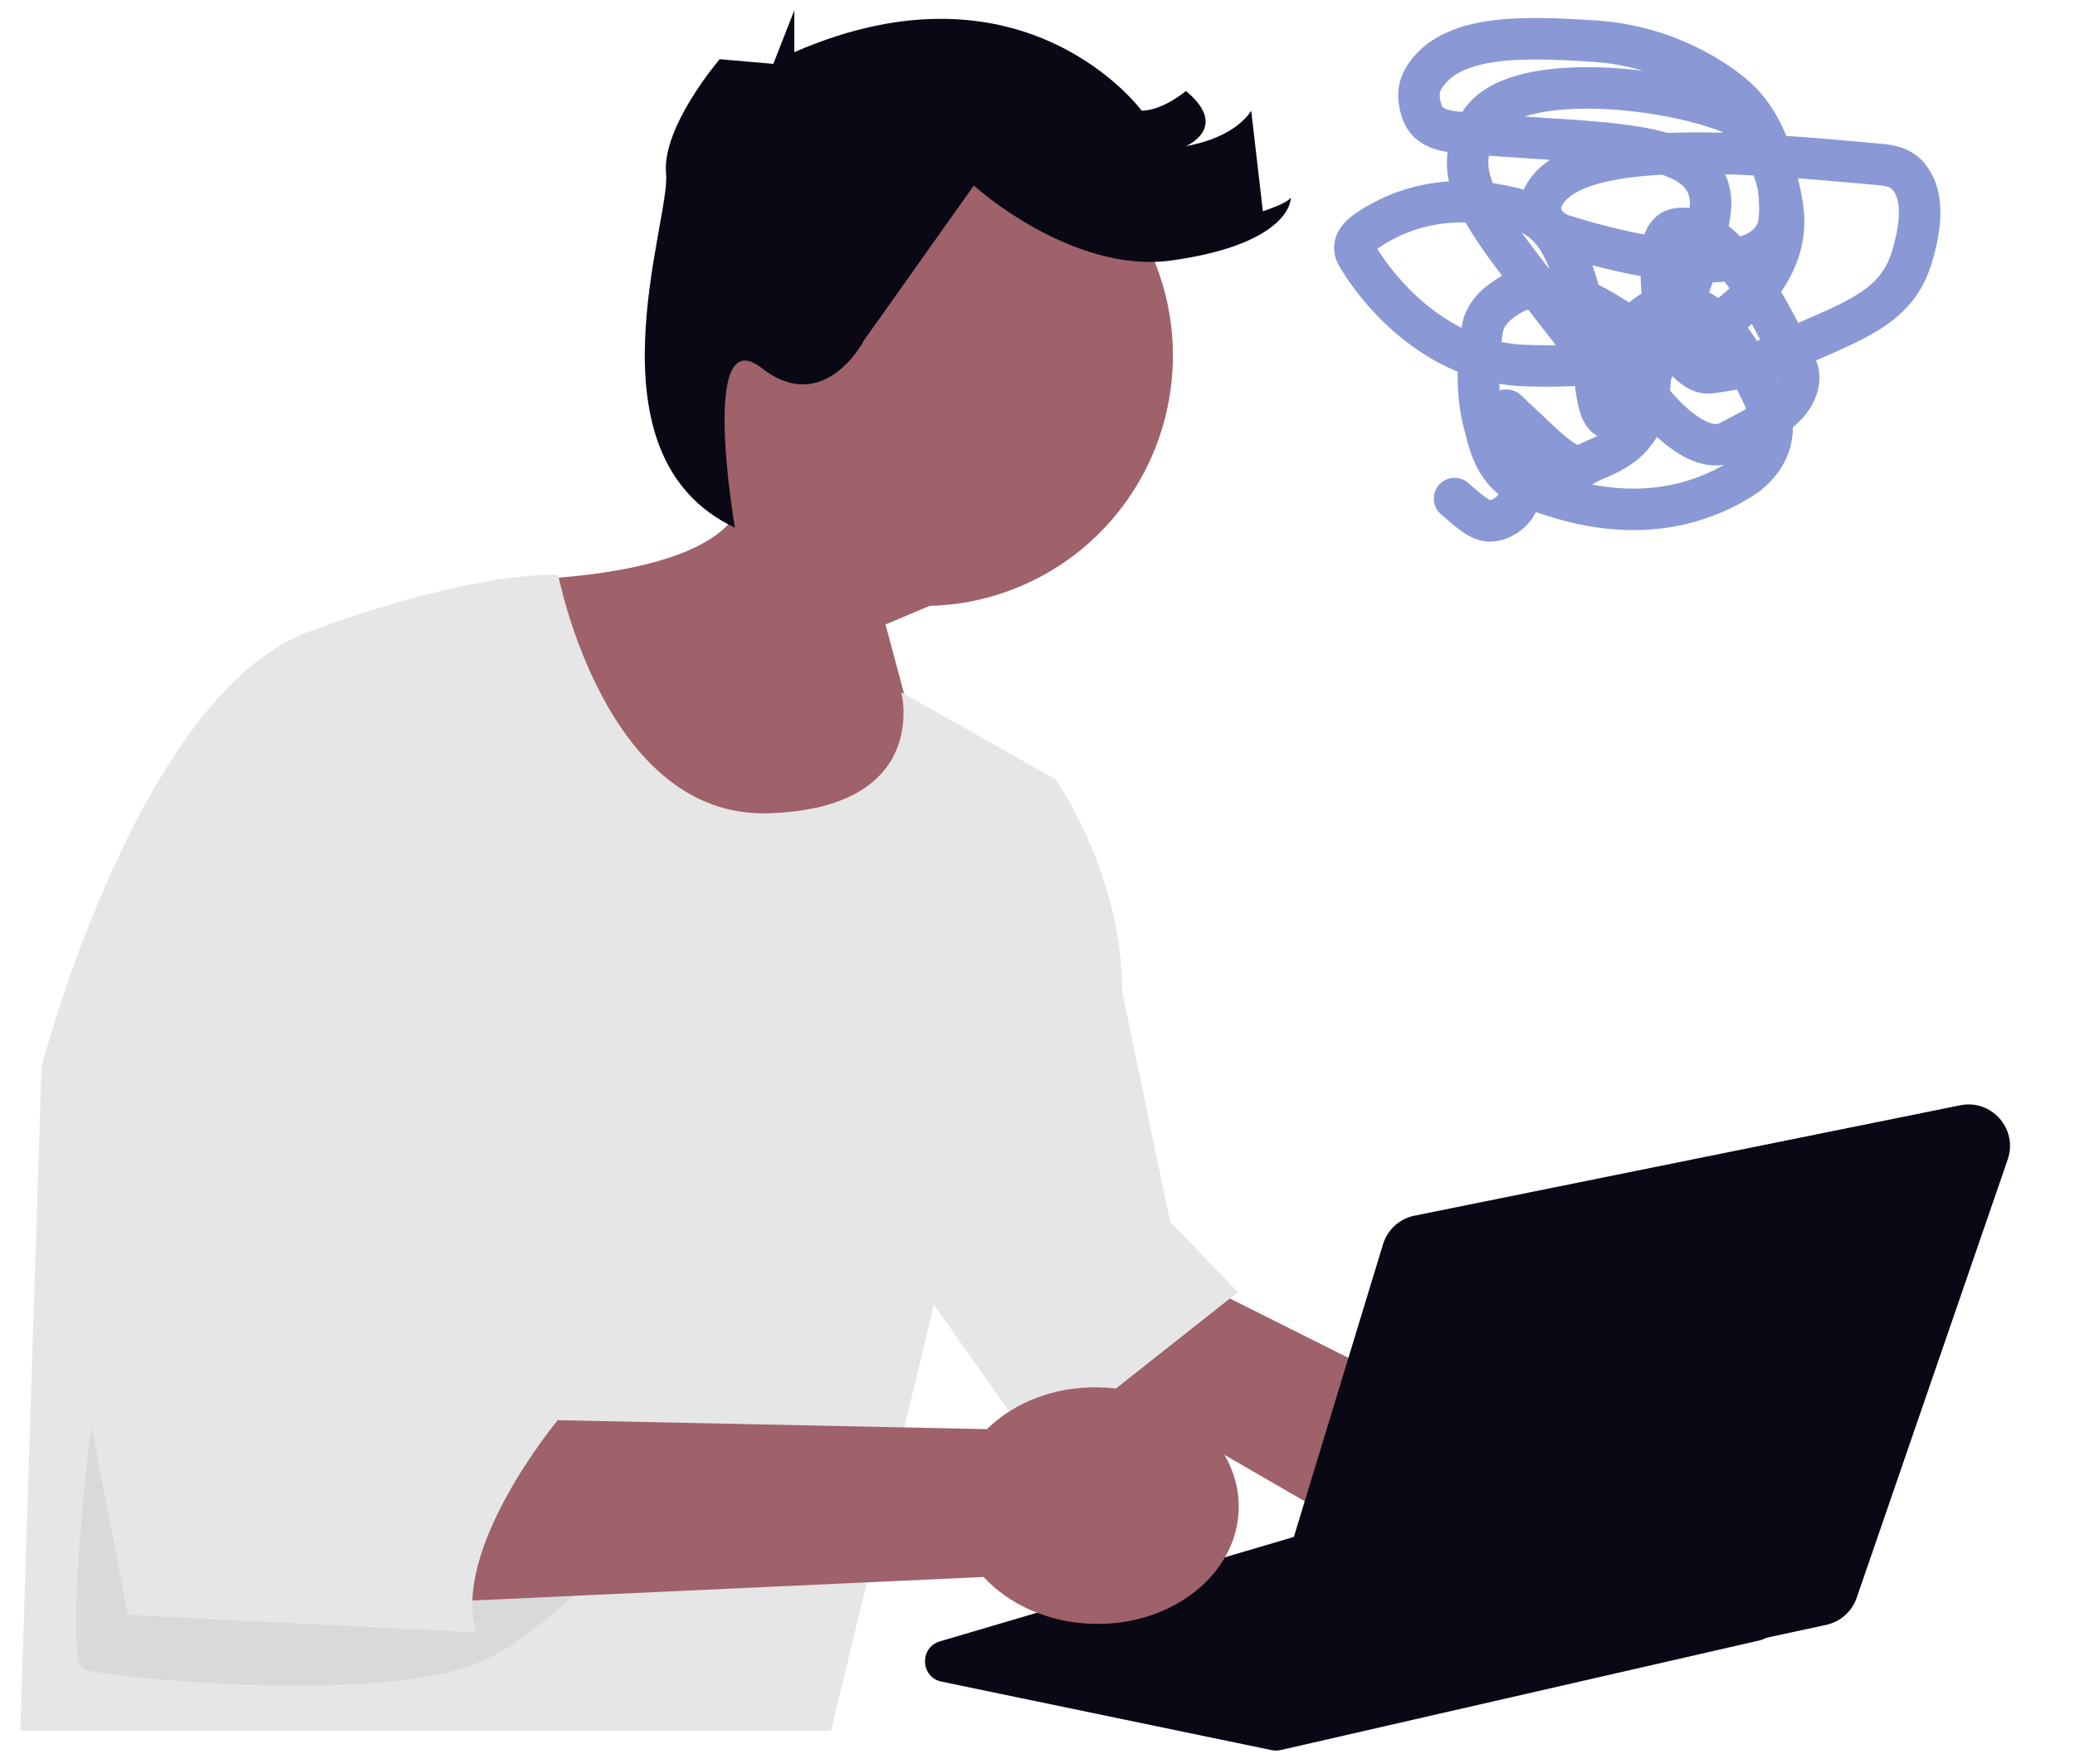
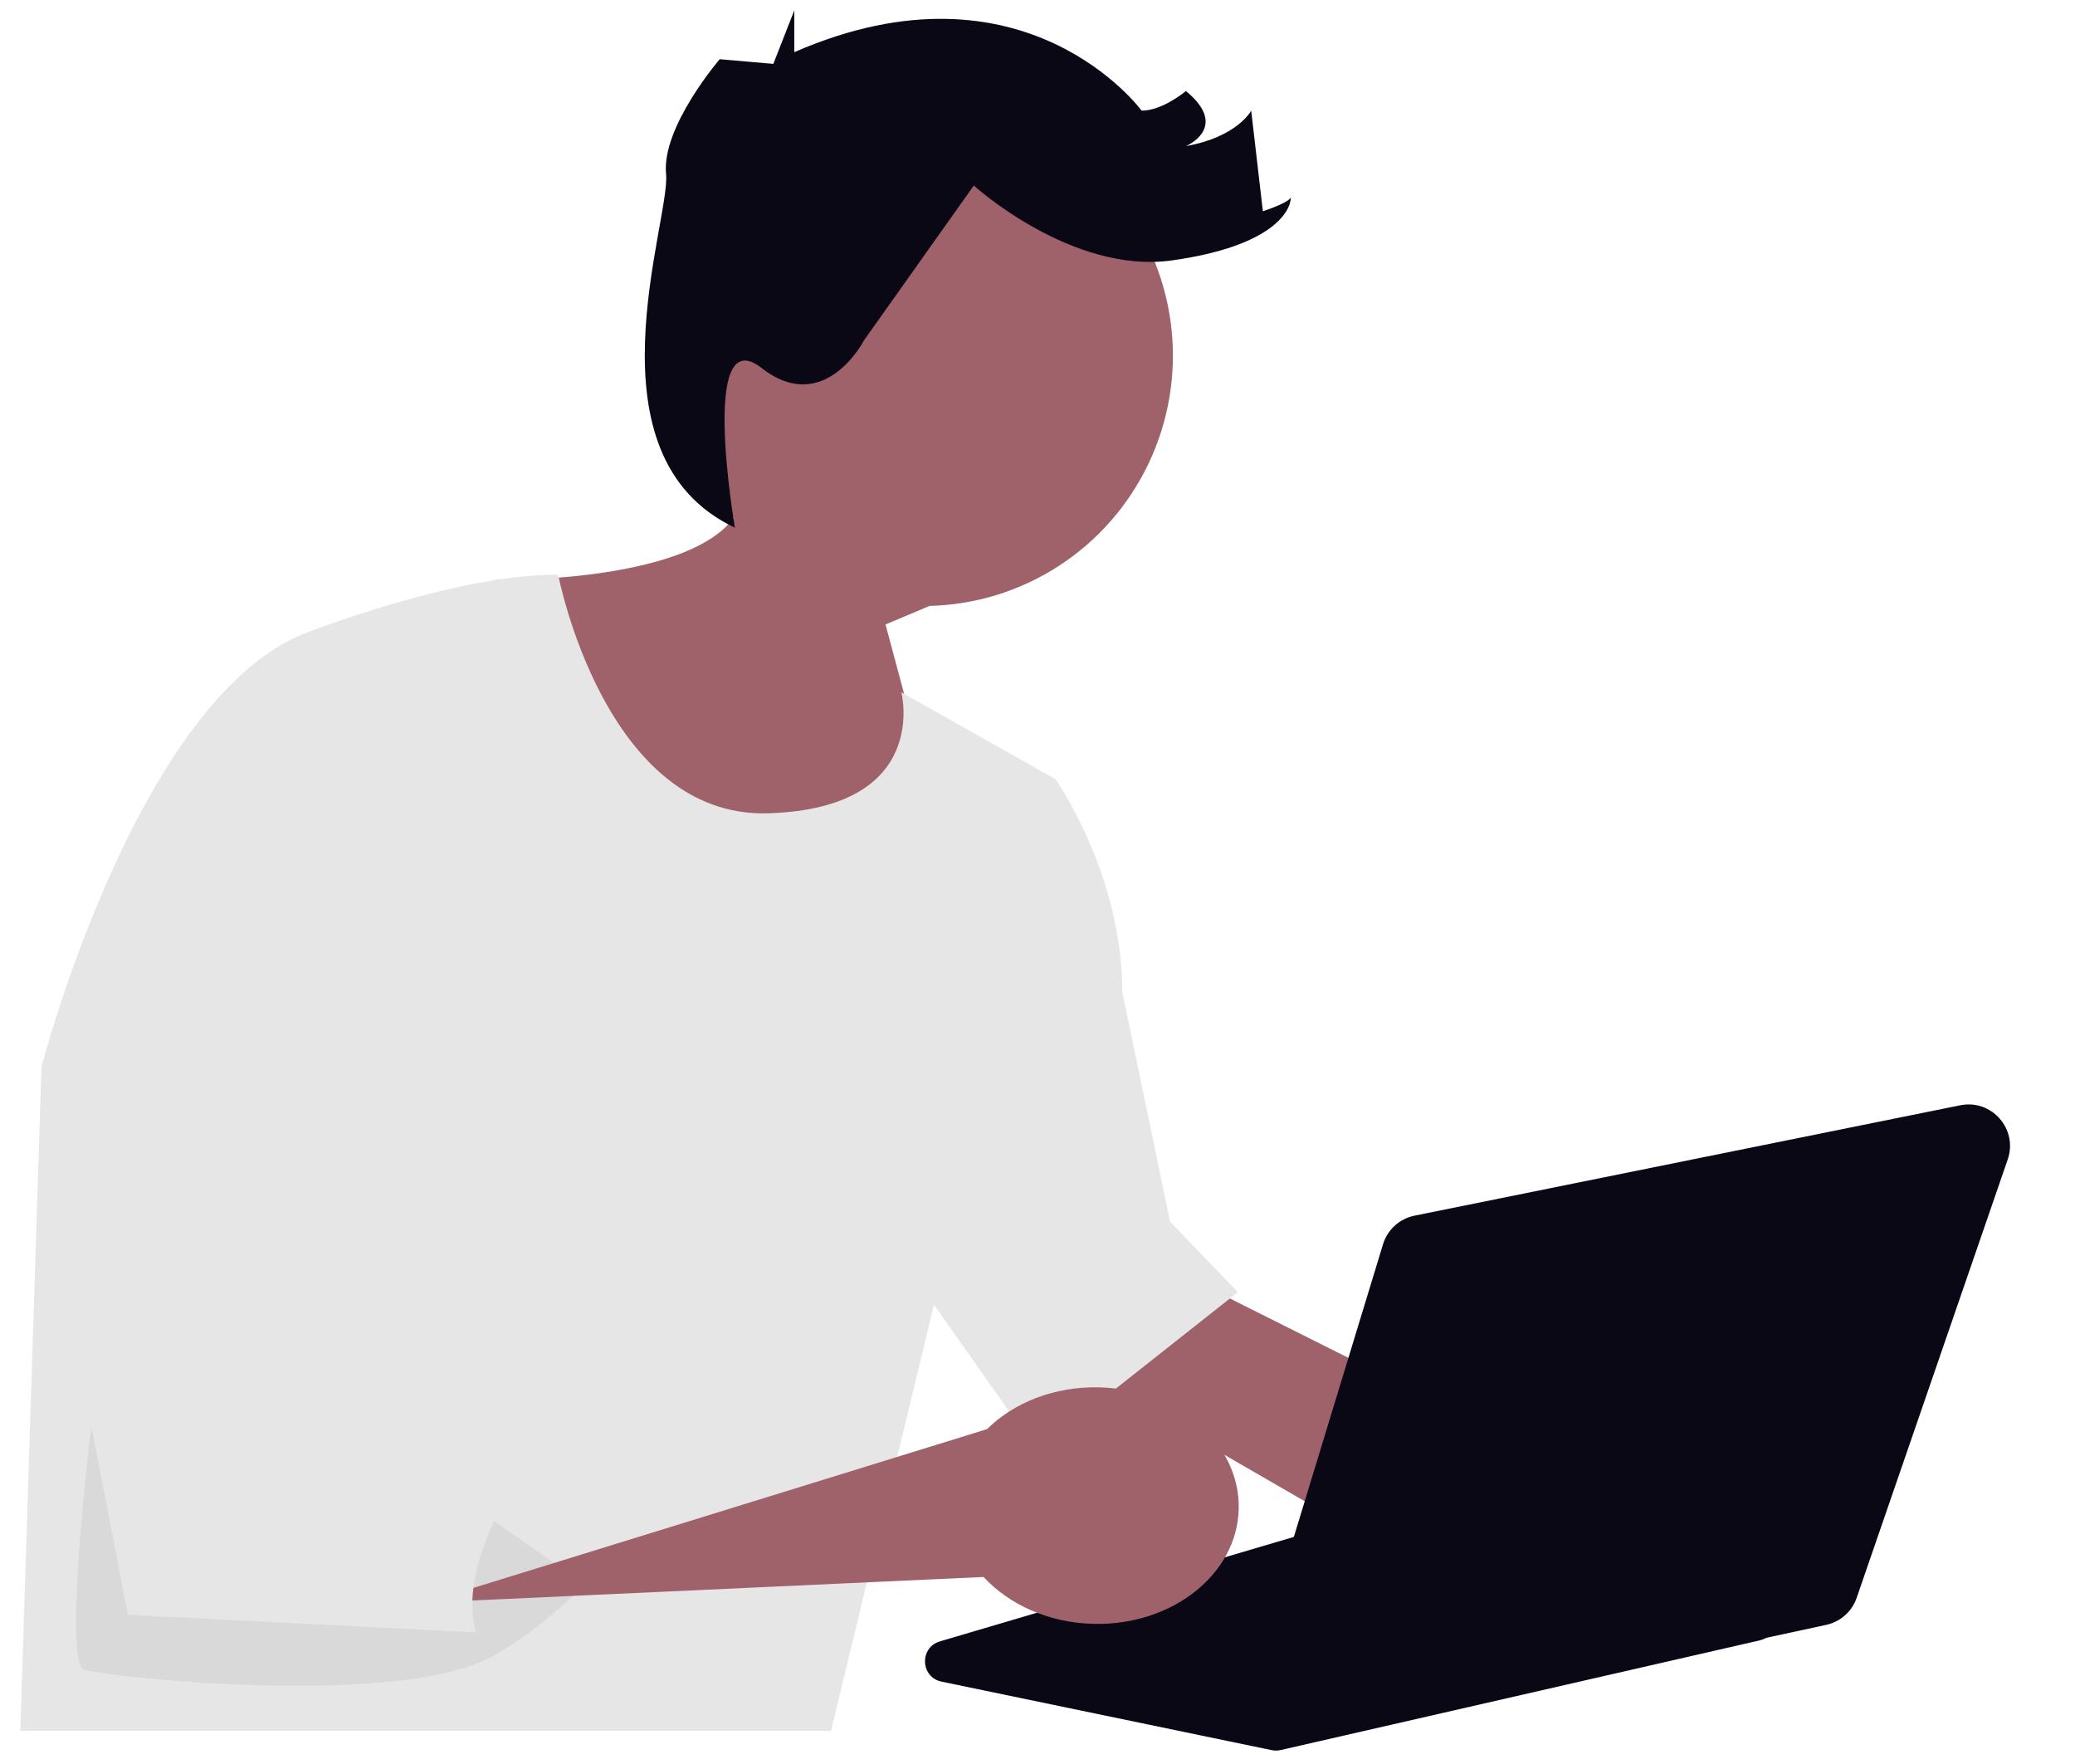
<svg xmlns="http://www.w3.org/2000/svg" width="100" height="85" viewBox="0 0 100 85" fill="none">
  <path d="M32.954 13.8C33.569 11.657 34.763 9.727 36.405 8.225C38.046 6.722 40.071 5.706 42.253 5.288C44.435 4.87 46.69 5.068 48.768 5.858C50.845 6.649 52.663 8.002 54.021 9.766C55.378 11.531 56.222 13.639 56.458 15.856C56.694 18.073 56.313 20.312 55.357 22.325C54.401 24.338 52.909 26.046 51.045 27.258C49.18 28.471 47.018 29.142 44.797 29.196L42.675 30.091L45.682 41.293L30.178 44.225L23.877 27.949C23.877 27.949 33.023 28.121 35.358 24.957C34.069 23.442 33.175 21.629 32.756 19.682C32.337 17.735 32.405 15.714 32.954 13.8Z" fill="#9F616A" />
  <path d="M84.795 77.094C85.835 77.327 85.839 78.807 84.8 79.045L61.718 84.328C61.577 84.36 61.432 84.362 61.291 84.333L45.376 81.031C44.357 80.819 44.298 79.387 45.296 79.092L65.915 73.007C66.078 72.959 66.25 72.953 66.416 72.99L84.795 77.094Z" fill="#090814" />
  <path d="M66.084 65.981L42.995 54.417L40.919 59.66L62.899 72.35C63.441 74.079 64.792 75.694 66.728 76.669C70.116 78.375 74.003 77.477 75.41 74.664C76.817 71.85 75.211 68.186 71.823 66.48C69.887 65.505 67.789 65.384 66.083 65.981L66.084 65.981Z" fill="#9F616A" />
  <path d="M26.903 27.706C26.903 27.706 29.156 39.431 37.023 39.189C44.889 38.946 43.438 33.358 43.438 33.358L50.868 37.548C50.868 37.548 54.088 42.103 54.088 47.811L56.388 58.864L59.656 62.265L49.973 69.916L45.011 62.872L40.048 83.399H0.979L2 51.408C2 51.408 6.644 33.48 14.874 30.444C23.103 27.407 26.903 27.706 26.903 27.706Z" fill="#E6E6E6" />
  <path d="M11.528 78.058L4.382 68.833C4.382 68.833 3.021 80.108 4.042 80.45C5.063 80.792 18.02 82.2 23.097 80.108C25.384 79.166 28.201 76.35 28.201 76.35L23.778 73.275L11.528 78.058Z" fill="#D9D9D9" />
  <path d="M46.93 8.941C46.93 8.941 51.648 13.225 56.479 12.548C61.31 11.872 62.209 10.181 62.209 9.504C62.209 9.504 62.209 9.73 60.861 10.181L60.299 5.333C60.299 5.333 59.625 6.604 57.153 7.04C57.153 7.04 59.288 6.145 57.153 4.386C57.153 4.386 56.03 5.333 55.019 5.333C55.019 5.333 49.401 -2.333 38.279 2.514V0.5L37.269 3.078L35.964 2.964L34.685 2.853C34.685 2.853 31.876 6.122 32.1 8.377C32.325 10.632 28.063 21.957 35.418 25.427C35.418 25.427 33.673 15.367 36.707 17.735C39.74 20.102 41.65 16.382 41.65 16.382L46.93 8.941L46.93 8.941Z" fill="#090814" />
-   <path d="M47.566 68.865L21.767 68.326L20.519 77.225L47.403 75.988C48.631 77.319 50.54 78.198 52.705 78.248C56.495 78.335 59.625 75.855 59.697 72.708C59.769 69.561 56.755 66.939 52.966 66.851C50.8 66.801 48.853 67.593 47.566 68.865H47.566Z" fill="#9F616A" />
+   <path d="M47.566 68.865L20.519 77.225L47.403 75.988C48.631 77.319 50.54 78.198 52.705 78.248C56.495 78.335 59.625 75.855 59.697 72.708C59.769 69.561 56.755 66.939 52.966 66.851C50.8 66.801 48.853 67.593 47.566 68.865H47.566Z" fill="#9F616A" />
  <path d="M21.895 49.148C21.895 49.148 22.742 54.492 20.2 56.314C20.2 56.314 21.047 62.873 18.99 64.938C18.99 64.938 22.771 65.091 22.03 67.079C22.03 67.079 27.583 66.152 26.857 68.46C26.857 68.46 21.718 74.649 22.956 78.66L6.161 77.812L4.286 68.107" fill="#E6E6E6" />
  <path d="M66.652 59.955L60.158 81.266C59.714 82.726 61.002 84.127 62.494 83.805L88.009 78.296C88.693 78.148 89.25 77.654 89.478 76.993L96.757 55.871C97.261 54.409 95.986 52.952 94.47 53.259L68.168 58.578C67.448 58.723 66.866 59.252 66.652 59.955Z" fill="#090814" />
-   <path d="M75.739 15.978C72.57 11.9 71.396 10.507 70.864 8.757C70.459 7.424 71.037 6.187 71.564 5.605C73.504 3.461 80.18 4.197 83.19 5.362C84.85 6.004 85.605 8.041 85.901 9.958C86.29 12.475 84.554 14.341 83.037 15.445C80.239 17.48 76.225 17.727 73.409 17.612C69.723 17.461 66.821 14.705 65.403 12.314C65.125 11.846 65.397 11.438 65.922 11.086C68.772 9.179 71.735 9.682 73.324 10.145C75.362 10.739 75.852 13.173 76.442 15.386C76.836 16.862 76.796 18.535 77.087 19.529C78.079 22.917 82.549 12.033 82.439 9.689C82.29 6.494 76.691 7.002 70.124 6.362C68.784 6.232 68.577 5.61 68.457 5.141C68.337 4.673 68.337 4.211 68.628 3.742C69.923 1.655 73.37 1.755 76.839 1.983C80.427 2.218 82.785 3.966 83.488 4.547C85.791 6.448 85.961 10.144 85.67 11.016C84.789 13.661 78.932 12.48 75.281 11.321C74.468 11.063 74.103 10.277 74.271 9.748C75.303 6.493 84.269 7.352 90.643 7.929C91.621 8.018 91.946 8.395 92.183 8.802C92.712 9.707 92.541 11.074 92.132 12.412C91.35 14.973 89.14 15.51 85.564 17.138C84.159 17.778 83.144 17.843 82.441 17.96C82.092 18.018 81.738 17.846 81.326 17.441C80.323 16.454 79.969 14.359 80.085 12.262C80.131 11.428 80.434 11.088 80.844 11.025C83.204 10.663 85.594 15.489 86.606 17.78C86.773 18.159 86.666 18.651 86.433 19.062C85.927 19.957 84.558 20.638 83.326 21.28C81.547 22.206 78.805 18.672 78.088 16.918C77.906 16.472 78.552 15.873 79.08 15.403C79.609 14.932 80.307 14.586 81.074 14.696C82.782 14.942 84.075 17.133 85.014 19.17C85.413 20.036 85.488 20.631 85.316 21.274C85.143 21.918 84.678 22.611 83.798 23.141C79.596 25.673 75.397 24.143 73.578 23.447C71.992 22.84 71.745 21.229 71.511 20.358C71.189 19.161 71.157 17.504 71.448 15.816C71.586 15.01 72.32 14.474 72.852 14.177C74.849 13.061 77.611 15.275 78.902 15.973C79.711 16.41 79.616 17.72 79.442 19.116C79.127 21.635 77.152 21.922 76.391 22.389C75.644 22.846 74.336 21.351 72.983 20.122C72.675 19.842 72.454 19.483 72.625 20.113C72.796 20.743 73.377 22.359 73.328 23.422C73.279 24.486 72.581 24.947 72.047 25.07C71.513 25.192 71.164 24.961 70.099 24.024" stroke="#8A99D5" stroke-width="2" stroke-linecap="round" />
</svg>